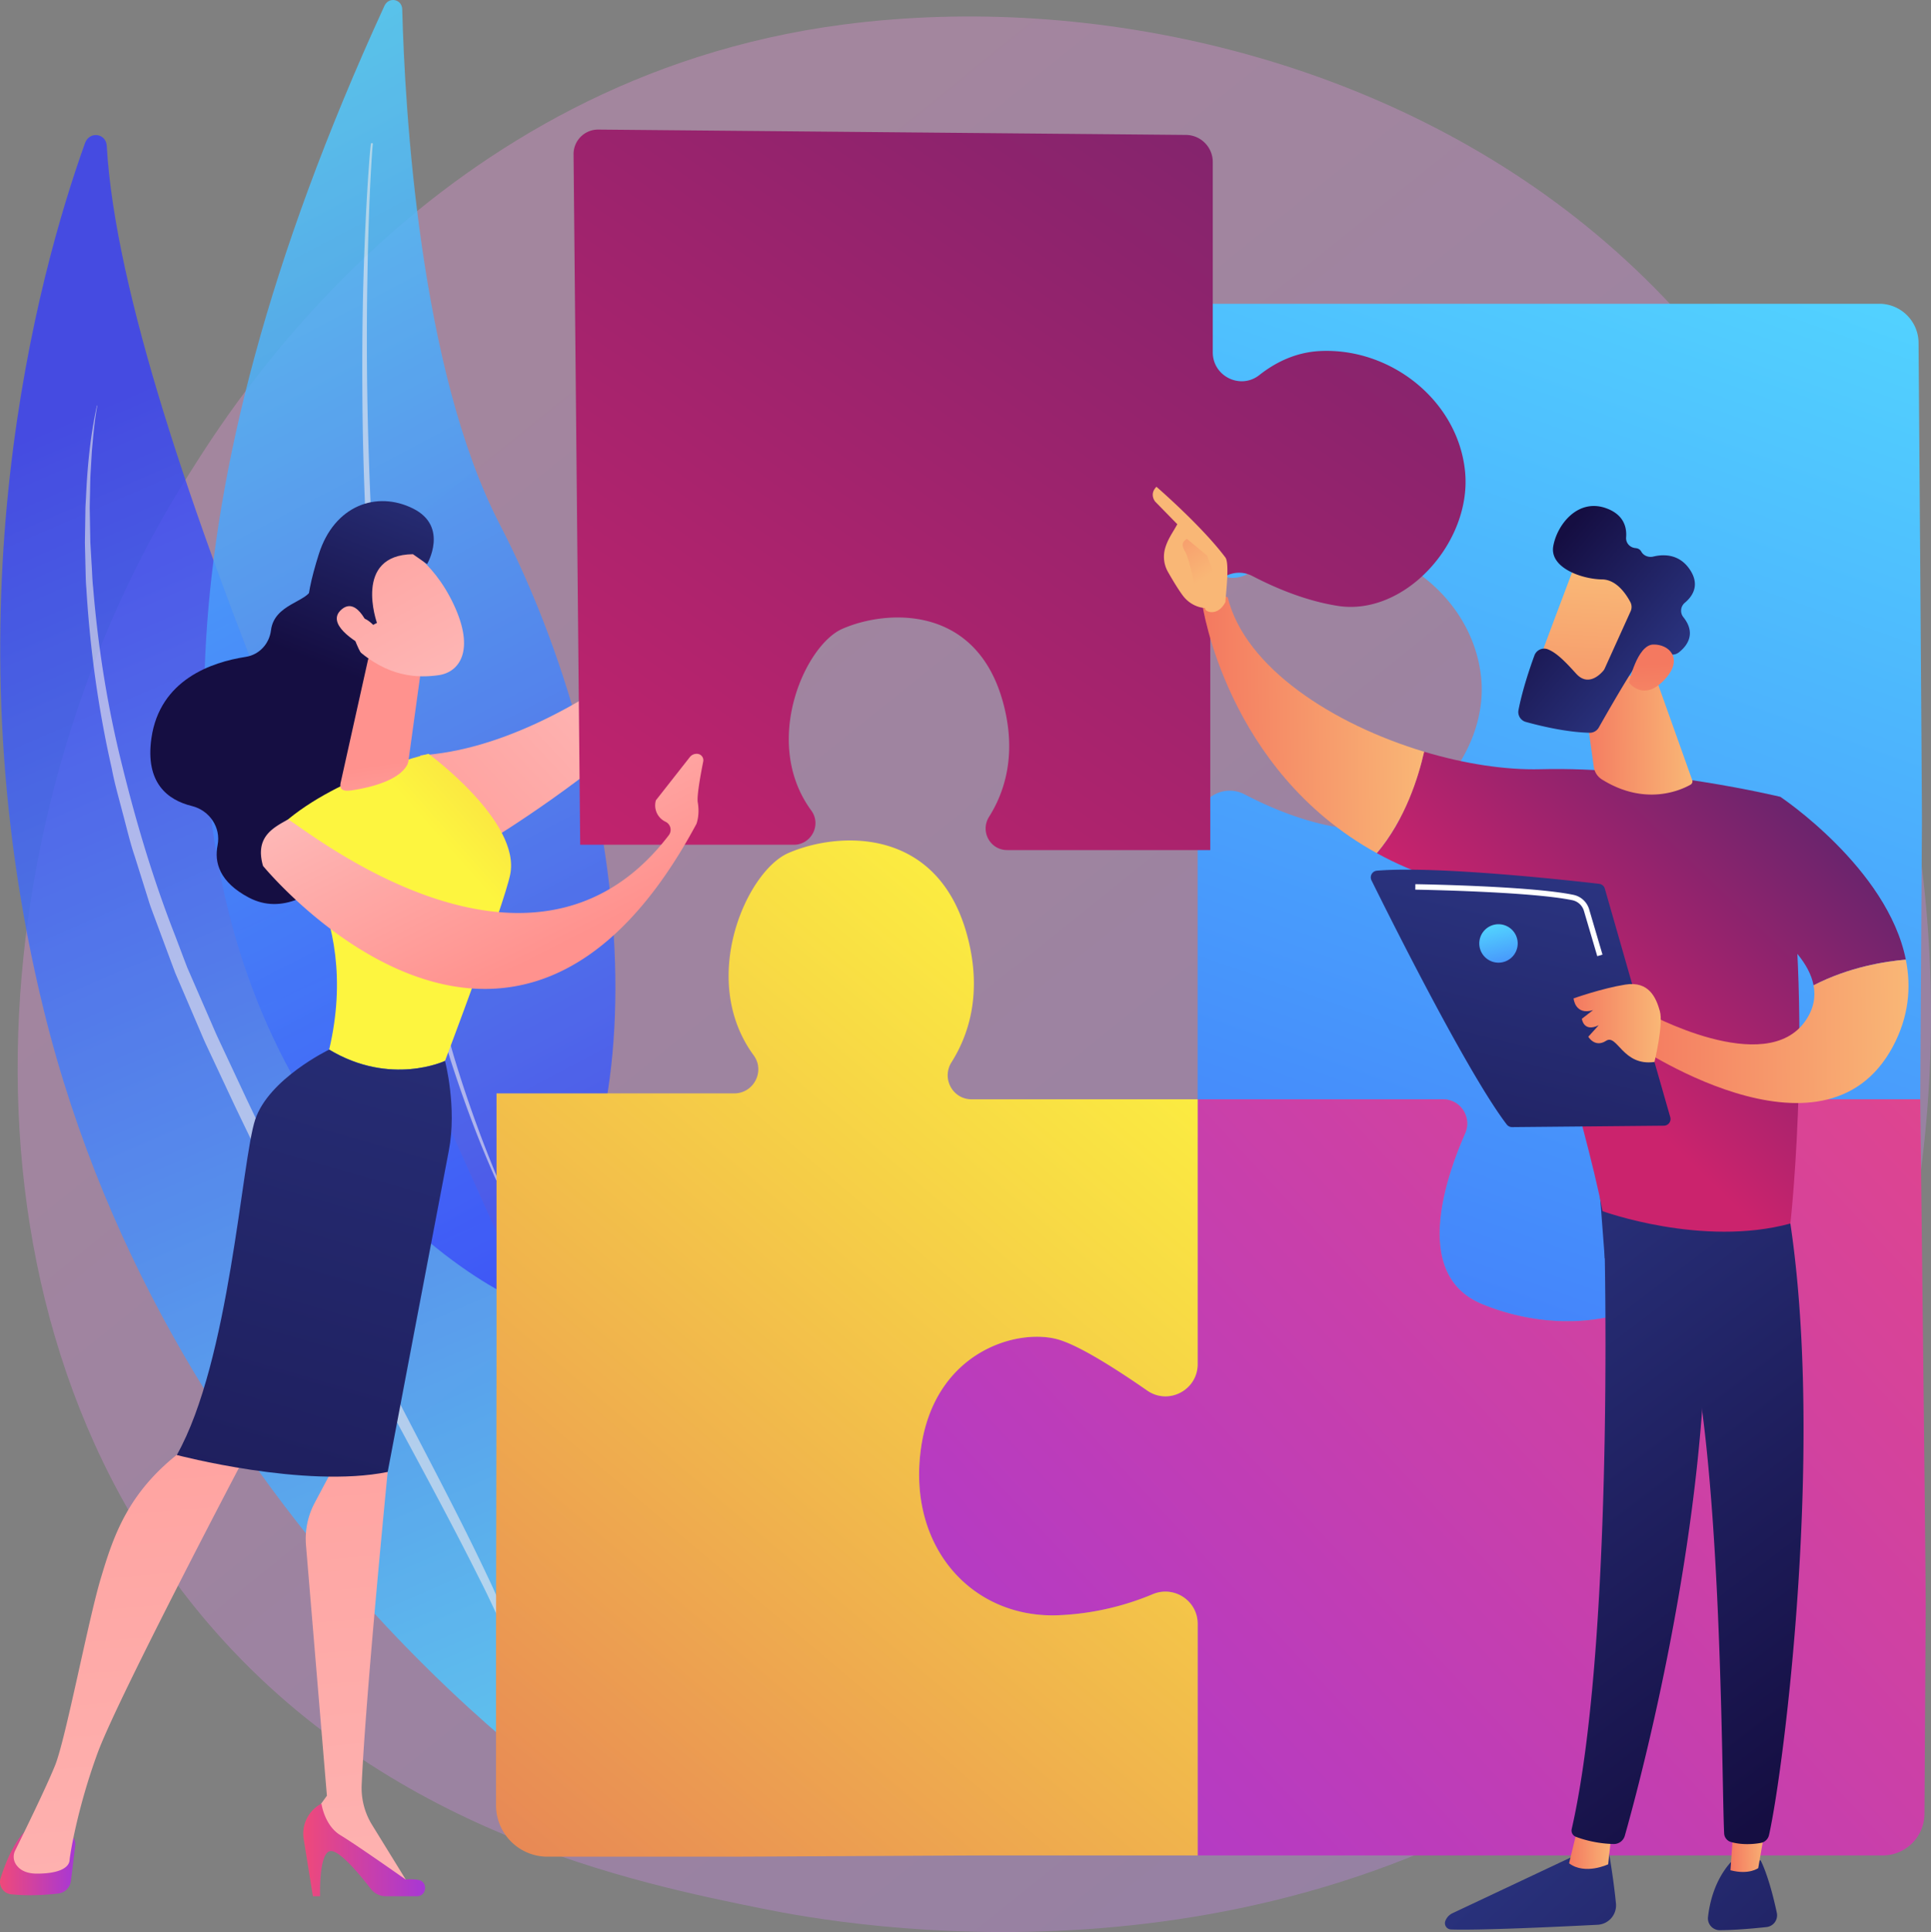
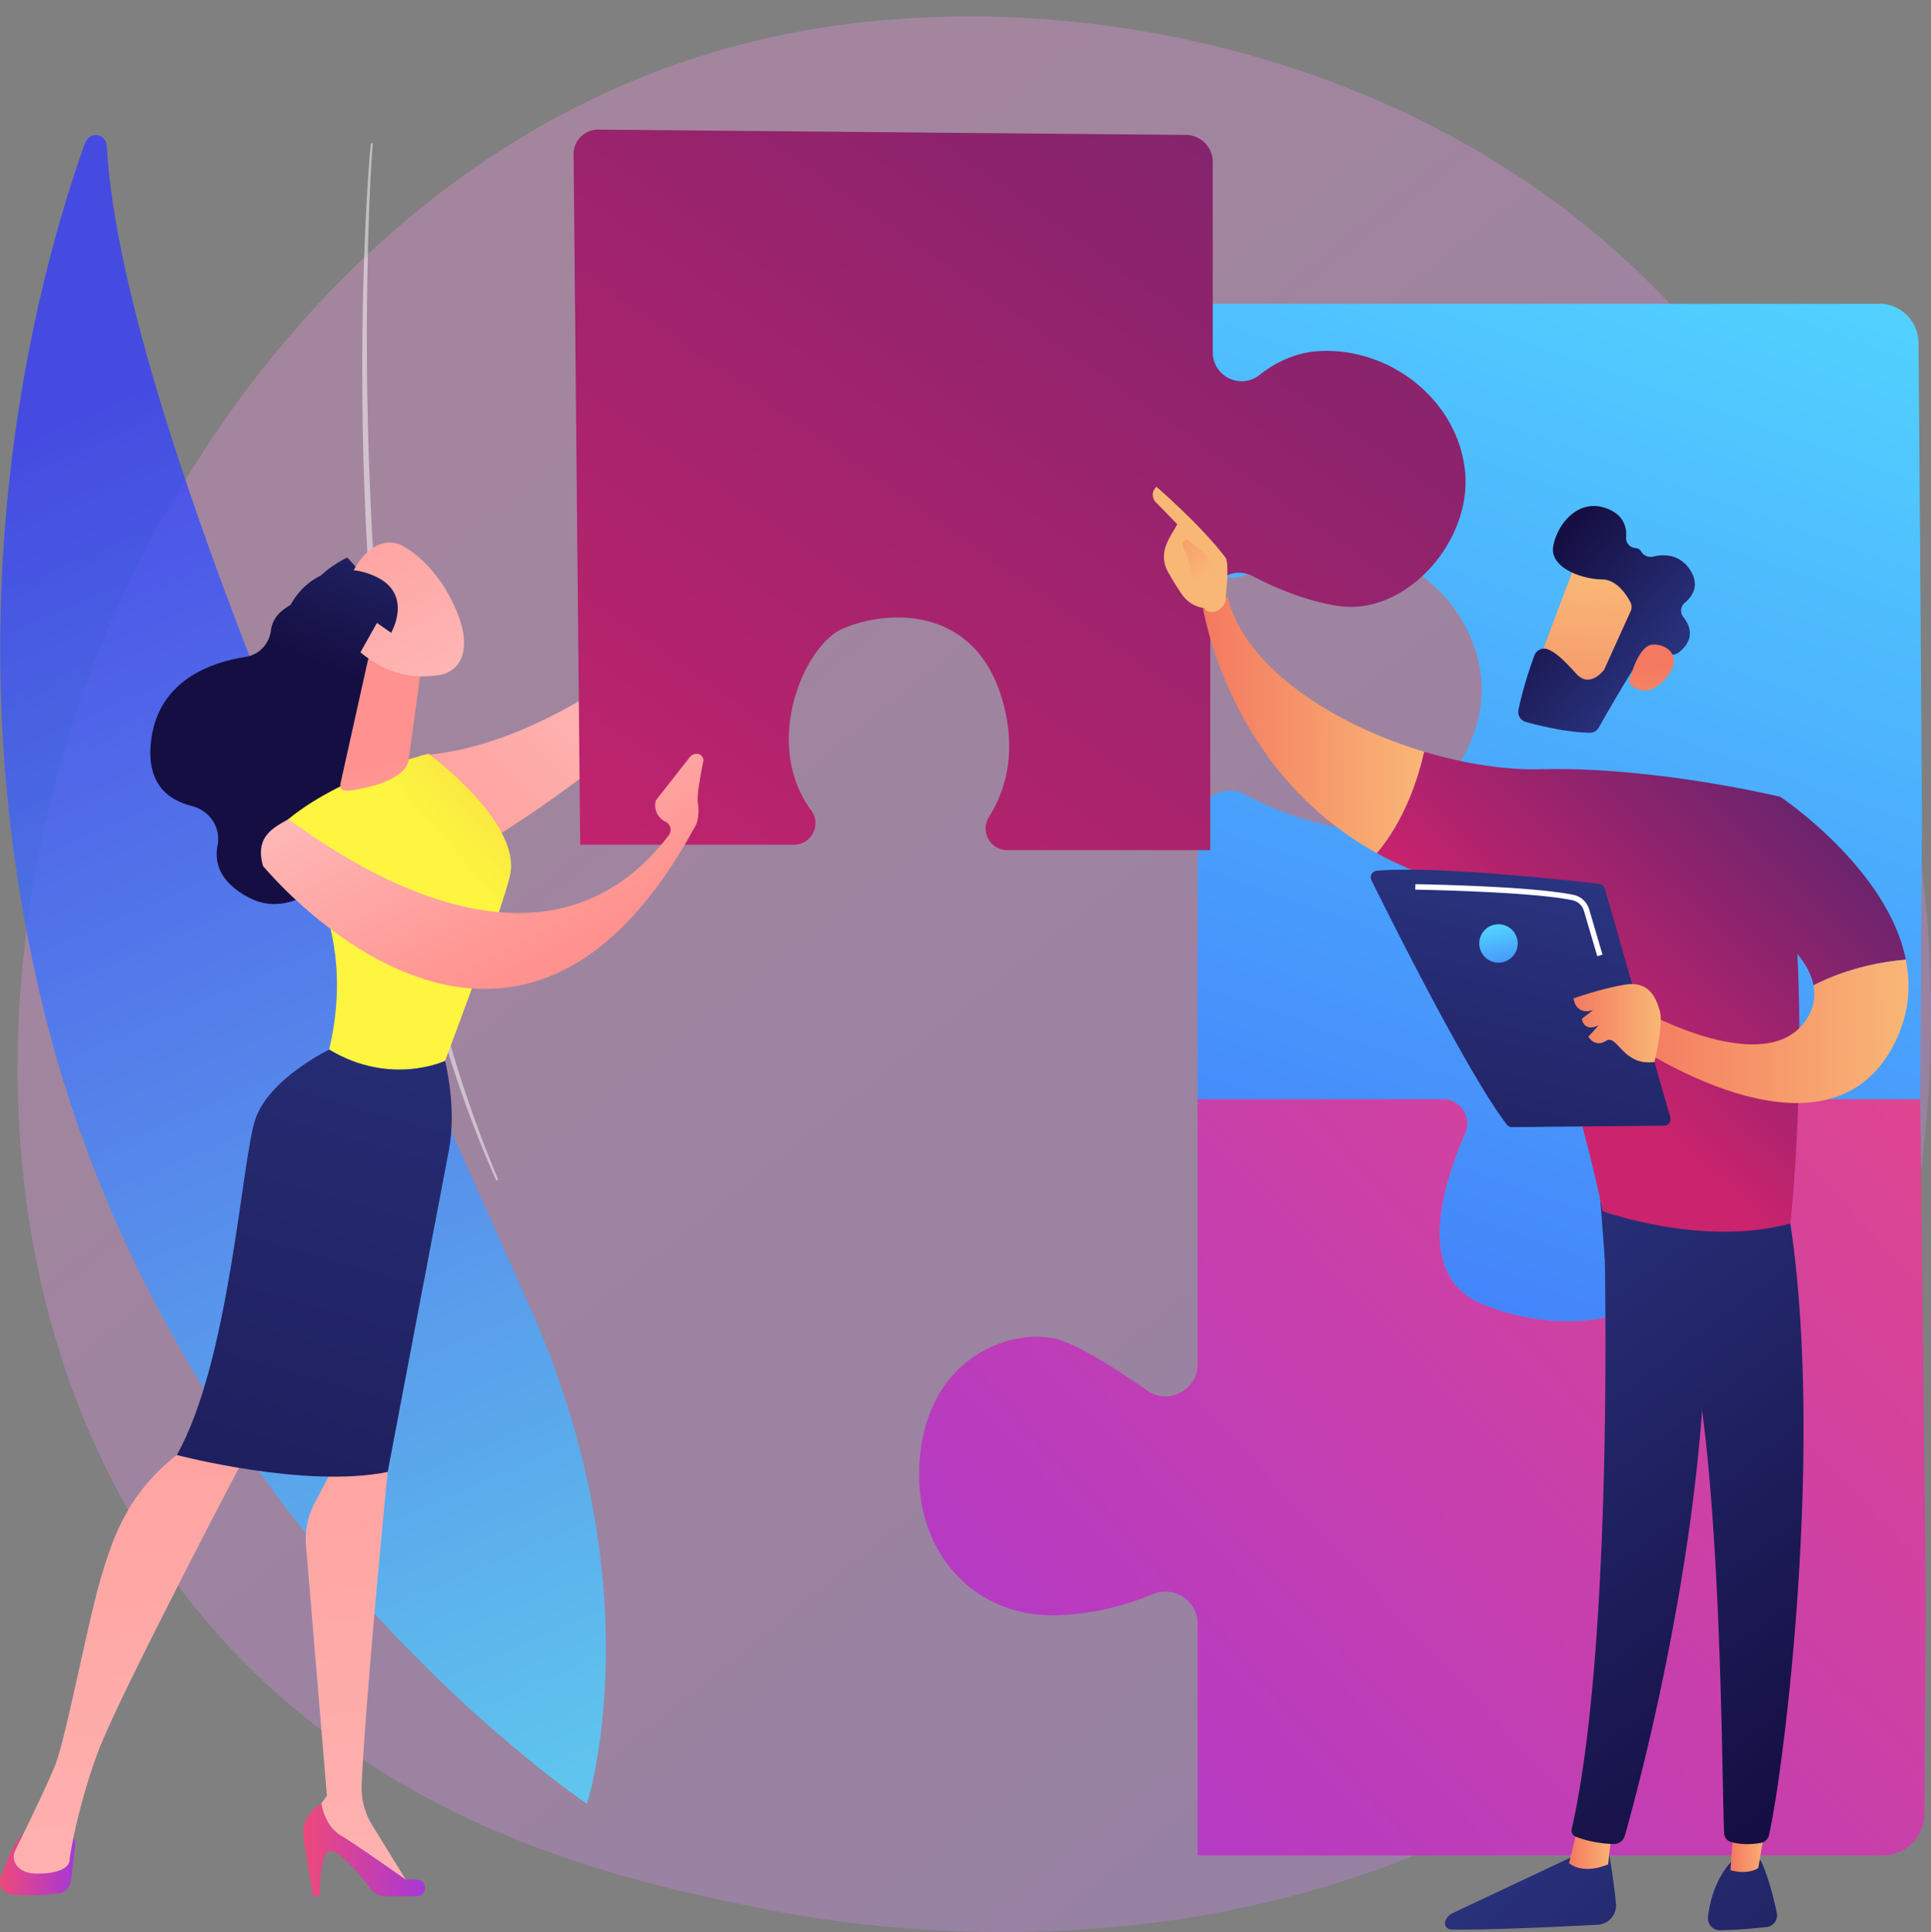
<svg xmlns="http://www.w3.org/2000/svg" xmlns:xlink="http://www.w3.org/1999/xlink" id="Illustration" viewBox="0 0 3569.66 3571.15">
  <rect x="0" y="0" width="3569.66" height="3571.15" fill="#808080" stroke="none" />
  <defs>
    <style>.cls-1{opacity:0.3;fill:url(#linear-gradient);}.cls-2{opacity:0.82;}.cls-3{fill:url(#linear-gradient-2);}.cls-4,.cls-40{fill:#fff;}.cls-4{opacity:0.6;}.cls-5{opacity:0.83;}.cls-6{fill:url(#linear-gradient-3);}.cls-7{fill:url(#linear-gradient-4);}.cls-8{fill:url(#linear-gradient-5);}.cls-9{fill:url(#linear-gradient-6);}.cls-10{fill:url(#linear-gradient-7);}.cls-11{fill:url(#linear-gradient-8);}.cls-12{fill:url(#linear-gradient-9);}.cls-13{fill:url(#linear-gradient-10);}.cls-14{fill:url(#linear-gradient-11);}.cls-15{fill:url(#linear-gradient-12);}.cls-16{fill:url(#linear-gradient-13);}.cls-17{fill:url(#linear-gradient-14);}.cls-18{fill:url(#linear-gradient-15);}.cls-19{fill:url(#linear-gradient-16);}.cls-20{fill:url(#linear-gradient-17);}.cls-21{fill:url(#linear-gradient-18);}.cls-22{fill:url(#linear-gradient-19);}.cls-23{fill:url(#linear-gradient-20);}.cls-24{fill:url(#linear-gradient-21);}.cls-25{fill:url(#linear-gradient-22);}.cls-26{fill:url(#linear-gradient-23);}.cls-27{fill:url(#linear-gradient-24);}.cls-28{fill:url(#linear-gradient-25);}.cls-29{fill:url(#linear-gradient-26);}.cls-30{fill:url(#linear-gradient-27);}.cls-31{fill:url(#linear-gradient-28);}.cls-32{fill:url(#linear-gradient-29);}.cls-33{fill:url(#linear-gradient-30);}.cls-34{fill:url(#linear-gradient-31);}.cls-35{fill:url(#linear-gradient-32);}.cls-36{fill:url(#linear-gradient-33);}.cls-37{fill:url(#linear-gradient-34);}.cls-38{fill:url(#linear-gradient-35);}.cls-39{fill:url(#linear-gradient-36);}.cls-41{fill:url(#linear-gradient-37);}.cls-42{fill:url(#linear-gradient-38);}.cls-43{fill:url(#linear-gradient-39);}</style>
    <linearGradient id="linear-gradient" x1="4094.91" y1="4683.84" x2="939.84" y2="765.43" gradientUnits="userSpaceOnUse">
      <stop offset="0" stop-color="#b37cff" />
      <stop offset="1" stop-color="#f895e7" />
    </linearGradient>
    <linearGradient id="linear-gradient-2" x1="4517.96" y1="3357.83" x2="6301.86" y2="1246.7" gradientTransform="matrix(-0.96, -0.29, -0.29, 0.96, 6491.18, 1518.89)" gradientUnits="userSpaceOnUse">
      <stop offset="0" stop-color="#53d8ff" />
      <stop offset="1" stop-color="#3840f7" />
    </linearGradient>
    <linearGradient id="linear-gradient-3" x1="6547.06" y1="837.01" x2="4886.23" y2="2699.63" gradientTransform="matrix(-0.97, -0.24, -0.24, 0.97, 6816.31, 957.15)" xlink:href="#linear-gradient-2" />
    <linearGradient id="linear-gradient-4" x1="3310.12" y1="362.85" x2="1986.07" y2="4077.06" gradientTransform="matrix(1, 0, 0, 1, 0, 0)" xlink:href="#linear-gradient-2" />
    <linearGradient id="linear-gradient-5" x1="1768.5" y1="3881.09" x2="4229.21" y2="1583.53" gradientUnits="userSpaceOnUse">
      <stop offset="0" stop-color="#a737d5" />
      <stop offset="1" stop-color="#ef497a" />
    </linearGradient>
    <linearGradient id="linear-gradient-6" x1="2366.61" y1="1925.4" x2="96.59" y2="4608.15" gradientUnits="userSpaceOnUse">
      <stop offset="0" stop-color="#fdf53f" />
      <stop offset="1" stop-color="#d93c65" />
    </linearGradient>
    <linearGradient id="linear-gradient-7" x1="-438.39" y1="446.89" x2="-135.17" y2="1136.79" gradientTransform="matrix(-0.92, -0.39, -0.39, 0.92, 1017.7, 669.78)" gradientUnits="userSpaceOnUse">
      <stop offset="0" stop-color="#febbba" />
      <stop offset="1" stop-color="#ff928e" />
    </linearGradient>
    <linearGradient id="linear-gradient-8" x1="1074.86" y1="1934.64" x2="3160.98" y2="-1041.75" gradientUnits="userSpaceOnUse">
      <stop offset="0" stop-color="#cb236d" />
      <stop offset="1" stop-color="#4c246d" />
    </linearGradient>
    <linearGradient id="linear-gradient-9" x1="-188.39" y1="872.32" x2="-24.25" y2="1284.05" gradientTransform="matrix(-1, 0, 0, 1, 620.97, 0)" gradientUnits="userSpaceOnUse">
      <stop offset="0" stop-color="#2b3582" />
      <stop offset="1" stop-color="#150e42" />
    </linearGradient>
    <linearGradient id="linear-gradient-10" x1="411.62" y1="3508.24" x2="550.8" y2="3508.24" gradientTransform="matrix(-1, 0, 0, 1, 620.97, 0)" xlink:href="#linear-gradient-5" />
    <linearGradient id="linear-gradient-11" x1="-176.49" y1="4057.09" x2="23.8" y2="1716.21" gradientTransform="matrix(-1, 0, 0, 1, 620.97, 0)" xlink:href="#linear-gradient-7" />
    <linearGradient id="linear-gradient-12" x1="-235" y1="3482.83" x2="-9.8" y2="3482.83" gradientTransform="matrix(-1, 0, 0, 1, 620.97, 0)" xlink:href="#linear-gradient-5" />
    <linearGradient id="linear-gradient-13" x1="226.41" y1="4091.92" x2="426.75" y2="1750.42" gradientTransform="matrix(-1, 0, 0, 1, 620.97, 0)" xlink:href="#linear-gradient-7" />
    <linearGradient id="linear-gradient-14" x1="916.23" y1="1652.49" x2="2026.31" y2="673.6" xlink:href="#linear-gradient-6" />
    <linearGradient id="linear-gradient-15" x1="-329.32" y1="1465.6" x2="361.84" y2="3865.48" xlink:href="#linear-gradient-9" />
    <linearGradient id="linear-gradient-16" x1="-198.45" y1="1749.68" x2="-160.83" y2="1474.43" gradientTransform="matrix(-1, 0, 0, 1, 620.97, 0)" xlink:href="#linear-gradient-7" />
    <linearGradient id="linear-gradient-17" x1="6532.55" y1="4743.23" x2="7009.23" y2="4743.23" gradientTransform="matrix(0.45, 0.89, 0.89, -0.45, -6266.75, -2292.52)" xlink:href="#linear-gradient-7" />
    <linearGradient id="linear-gradient-18" x1="-293.42" y1="1394.8" x2="34.85" y2="810.59" gradientTransform="matrix(-1, 0, 0, 1, 620.97, 0)" xlink:href="#linear-gradient-7" />
    <linearGradient id="linear-gradient-19" x1="-222.82" y1="886.05" x2="-58.69" y2="1297.78" xlink:href="#linear-gradient-9" />
    <linearGradient id="linear-gradient-20" x1="-223.54" y1="1434.07" x2="104.73" y2="849.86" gradientTransform="matrix(-1, 0, 0, 1, 620.97, 0)" xlink:href="#linear-gradient-7" />
    <linearGradient id="linear-gradient-21" x1="9817.49" y1="3377.56" x2="8920" y2="4353.78" gradientTransform="matrix(-1, 0.01, 0.01, 1, 12543.61, -63.47)" xlink:href="#linear-gradient-9" />
    <linearGradient id="linear-gradient-22" x1="9526.18" y1="3450.06" x2="9605.9" y2="3450.06" gradientTransform="matrix(-1, 0.01, 0.01, 1, 12543.61, -63.47)" gradientUnits="userSpaceOnUse">
      <stop offset="0" stop-color="#f9b776" />
      <stop offset="1" stop-color="#f47960" />
    </linearGradient>
    <linearGradient id="linear-gradient-23" x1="9888.21" y1="2273.48" x2="9124.48" y2="3308.63" gradientTransform="matrix(-1, 0.01, 0.01, 1, 12543.61, -63.47)" xlink:href="#linear-gradient-9" />
    <linearGradient id="linear-gradient-24" x1="9616.15" y1="3192.43" x2="8718.62" y2="4168.69" gradientTransform="matrix(-1, 0.01, 0.01, 1, 12543.61, -63.47)" xlink:href="#linear-gradient-9" />
    <linearGradient id="linear-gradient-25" x1="9238.86" y1="3445.96" x2="9307.69" y2="3445.96" xlink:href="#linear-gradient-22" />
    <linearGradient id="linear-gradient-26" x1="9752.09" y1="2173.06" x2="8988.37" y2="3208.19" gradientTransform="matrix(-1, 0.01, 0.01, 1, 12543.61, -63.47)" xlink:href="#linear-gradient-9" />
    <linearGradient id="linear-gradient-27" x1="2952.66" y1="1980.78" x2="3513.09" y2="1400.15" xlink:href="#linear-gradient-8" />
    <linearGradient id="linear-gradient-28" x1="9854.32" y1="1370.21" x2="10261.62" y2="1370.21" xlink:href="#linear-gradient-22" />
    <linearGradient id="linear-gradient-29" x1="275.84" y1="1301.01" x2="549.14" y2="1922.83" gradientTransform="translate(2096.89 36.7) rotate(-0.54)" xlink:href="#linear-gradient-22" />
    <linearGradient id="linear-gradient-30" x1="10259.67" y1="1094.85" x2="10373.71" y2="919.52" xlink:href="#linear-gradient-22" />
    <linearGradient id="linear-gradient-31" x1="3077.37" y1="2101.15" x2="3637.8" y2="1520.52" xlink:href="#linear-gradient-8" />
    <linearGradient id="linear-gradient-32" x1="8963.07" y1="1947.08" x2="9478.49" y2="1947.08" xlink:href="#linear-gradient-22" />
    <linearGradient id="linear-gradient-33" x1="9358.86" y1="1396.07" x2="9562.65" y2="1396.07" xlink:href="#linear-gradient-22" />
    <linearGradient id="linear-gradient-34" x1="9329.91" y1="1641.25" x2="9614.33" y2="2826.3" gradientTransform="matrix(-1, 0, 0, 1, 12275.32, 0)" xlink:href="#linear-gradient-9" />
    <linearGradient id="linear-gradient-35" x1="9135.03" y1="1954.76" x2="9296.17" y2="1954.76" gradientTransform="matrix(-1, 0, 0, 1, 12275.32, 0)" xlink:href="#linear-gradient-22" />
    <linearGradient id="linear-gradient-36" x1="2830.79" y1="1767.65" x2="2873.29" y2="1944.75" gradientTransform="matrix(1, 0, 0, 1, 0, 0)" xlink:href="#linear-gradient-2" />
    <linearGradient id="linear-gradient-37" x1="2056.55" y1="2255.3" x2="1789.54" y2="2608.55" gradientTransform="matrix(-0.76, -0.64, -0.64, 0.76, 6051.21, 732.39)" xlink:href="#linear-gradient-22" />
    <linearGradient id="linear-gradient-38" x1="1852.63" y1="2340.14" x2="2171.59" y2="2340.14" gradientTransform="matrix(-0.76, -0.64, -0.64, 0.76, 6051.21, 732.39)" xlink:href="#linear-gradient-9" />
    <linearGradient id="linear-gradient-39" x1="1665.47" y1="2535.05" x2="1879.65" y2="2315.31" gradientTransform="matrix(-0.76, -0.64, -0.64, 0.76, 6051.21, 732.39)" xlink:href="#linear-gradient-22" />
  </defs>
  <path class="cls-1" d="M3229.84,3136.55c-72.63,76.18-141.35,125.31-195.65,164.13C2396,3757,1640.75,3624,1480.25,3591.47c-237-48-695.15-140.67-1026.38-528.77C-47.25,2475.53,30.79,1550.47,419.49,939.82c71.09-111.69,446.66-731.64,1210-831.06,462-60.17,1000.47,61.18,1390.44,386.71C3838.51,1178.79,3780.23,2559.21,3229.84,3136.55Z" transform="translate(-70.17 -63.44)" />
  <g class="cls-2">
    <path class="cls-3" d="M1155.19,3397.41s127.11-390.68-102.47-911.58c-213-483.3-754.91-1618.57-785.19-2152.71-1.34-23.67-32.21-27.62-40.27-5.1-86.45,241.51-258.46,862.5-75.9,1603.64C386.77,2887.39,1155.19,3397.41,1155.19,3397.41Z" transform="translate(-70.17 -63.44)" />
-     <path class="cls-4" d="M249.3,813.27c-12.09,55.42-17.61,112-20.13,168.41-.35,7.06-.83,14.12-1.08,21.18l-.33,21.17-.65,42.36,1,42.29c.47,14.08.38,28.24,1.68,42.24,6.76,112.42,22.23,224.08,47,333.07,5.12,27.58,13,54.29,19.93,81.32,7.32,26.89,13.48,54.22,22.39,80.53l25,79.6c3.88,13.39,9.11,26.2,13.85,39.23l14.5,39,14.5,39,7.3,19.46,8.16,19,32.65,76.18c5.53,12.63,10.68,25.53,16.53,38l17.51,37.32,35,74.63c47.54,99,95.75,197.68,146.3,294.93,24.91,48.84,50.58,97.2,76,145.72l77.73,144.58c51.91,96.28,103.94,192.43,152.82,290.27,12.55,24.3,23.9,49.2,35.67,73.9,6,12.29,11.24,25,16.73,37.51s11.07,25.07,16.16,37.81c9.65,25.69,20.23,51,28.13,77.45,9.29,25.93,15.37,52.92,22.28,79.71l0,.18a3,3,0,0,0,3.88,2.19,3.51,3.51,0,0,0,2.28-4c-10.63-55-26.89-108.48-46.28-160.39-4.82-13-10.25-25.67-15.35-38.53s-10.19-25.74-15.94-38.24c-11.23-25.15-22.07-50.57-34.07-75.28-47-99.5-98.29-196.29-148.69-293.5l-75.67-145.72c-25.07-48.64-50.42-97.12-75-146.05Q596.77,2243.43,526.05,2095l-34.88-74.48-17.45-37.24c-5.83-12.41-11-25.06-16.56-37.58l-32.77-75.3-8.19-18.83-7.34-19.23-14.57-38.52c-40.13-102.17-71.88-208.06-98.31-315.45-26.87-107.34-44.56-217.56-53.64-328.88-1.59-13.88-1.75-27.89-2.75-41.83l-2.43-41.9-.75-42-.37-21c0-7,.26-14,.37-21.05.4-14,.38-28.08,1.11-42.12L240,897.4c2.52-28,4.81-56.19,10-84a.39.39,0,0,0-.28-.49A.43.43,0,0,0,249.3,813.27Z" transform="translate(-70.17 -63.44)" />
  </g>
  <g class="cls-5">
-     <path class="cls-6" d="M780.82,74.21c8-17.38,32.41-12.64,32.91,6.4,4.83,184.08,31.84,665.87,180.48,952.48,242,466.67,315.13,1150.74,24.11,1429.27C1018.32,2462.36-88.62,1967.49,780.82,74.21Z" transform="translate(-70.17 -63.44)" />
    <path class="cls-4" d="M755.8,329.54C755,335,754.64,340,754.12,345.1l-1.25,15.28-2.19,30.55c-1.35,20.37-2.5,40.75-3.59,61.13q-3.11,61.12-4.91,122.28c-2.37,81.54-2.75,163.06-1.91,244.53s3.52,162.85,7.86,244.08l1.57,30.47,2,30.43c1.39,20.28,2.42,40.6,4.13,60.84l4.74,60.77,5.6,60.67c15.75,161.64,39.5,322.29,74,480.12,1.07,4.93,2.07,9.88,3.21,14.8l3.54,14.71,7.06,29.41,7.07,29.42c2.47,9.77,5.19,19.46,7.78,29.2l7.84,29.17c2.7,9.7,5.05,19.51,8.08,29.09l17.38,57.75c24.55,76.48,52.31,151.74,85,224.51a1.77,1.77,0,0,0,2.47.86,2.06,2.06,0,0,0,.91-2.6v0a2321.87,2321.87,0,0,1-81-225.49l-16.78-57.76c-2.93-9.58-5.18-19.4-7.77-29.09L877.33,1901c-2.48-9.73-5.1-19.41-7.47-29.18l-6.77-29.4-6.77-29.41-3.38-14.7c-1.1-4.91-2-9.86-3.07-14.79l-12.2-59.17c-3.95-19.76-7.38-39.64-11.1-59.46-1.79-9.92-3.71-19.81-5.41-29.76l-4.85-29.89-4.86-29.89c-1.65-10-3.24-19.93-4.6-29.94-12.11-79.9-21.21-160.37-29.55-240.93C761.22,1143.28,753,981,749.6,818.38q-2.34-121.95-.21-244.1,1-61.06,3.16-122.14c.8-20.36,1.65-40.71,2.71-61.06L757,360.56l1-15.24c.42-5,.76-10.28,1.35-14.91l.06-.43a1.86,1.86,0,0,0-1.58-2.14A1.94,1.94,0,0,0,755.8,329.54Z" transform="translate(-70.17 -63.44)" />
  </g>
  <path class="cls-7" d="M3145.1,2163.67c31.37,50.24,64.24,122,56.27,193.78-14.56,131-215.53,189.26-391.66,116.46-125.56-51.88-72.11-222.14-31.07-315.65,13-29.63-8.49-62.88-40.85-62.88H2284.16v-511c0-44.62,47.22-73.31,86.77-52.66,47.39,24.73,109.7,51,175.29,61.34,138.3,21.84,276.62-131,262.06-276.62S2655.41,1061.7,2509.82,1069c-50.36,2.52-92.26,23.57-125.53,50-38.31,30.47-95,1.47-95-47.49V624.93H3544.17A72.65,72.65,0,0,1,3616.84,697c1.65,217.46,6.43,854,6.22,887.45l-3.15,510.9H3182.64C3147.57,2095.38,3126.53,2133.93,3145.1,2163.67Z" transform="translate(-70.17 -63.44)" />
  <path class="cls-8" d="M2681.39,3493H2284.16v-428.1c0-42.85-43.73-71.38-83.2-54.73A504,504,0,0,1,2028.23,3049c-159,7.27-280-123.76-255.93-305.74s178.92-225.67,254.39-203.83c39.41,11.4,107.84,55.12,164.25,94.31,39.38,27.35,93.22-.87,93.22-48.82V2095.39h453.63c32.36,0,53.86,33.25,40.85,62.88-41,93.51-94.49,263.77,31.07,315.65,176.13,72.8,377.1,14.57,391.66-116.46,8-71.77-24.9-143.54-56.27-193.78-18.57-29.74,2.47-68.29,37.54-68.29h437.27s10.43,886.67,10.11,940l-2.28,380.92A77.24,77.24,0,0,1,3550.5,3493H2681.39Z" transform="translate(-70.17 -63.44)" />
-   <path class="cls-9" d="M1415.18,3495.3h-333a95.06,95.06,0,0,1-95.06-95.06v-315c0-46.44.92-477.69.92-524.92V2084.47h439.37c36.21,0,57.46-41.18,36-70.38-102.83-140.26-13.1-339.89,63.68-373.67,91-40,276.62-51,331.22,152.87,28.43,106.16,2.34,183.69-29.19,233.61-18.78,29.74,2,68.49,37.18,68.49h417.86v489.53c0,47.95-53.84,76.17-93.22,48.82-56.41-39.19-124.84-82.91-164.25-94.31-75.47-21.84-230.26,21.84-254.39,203.83s96.93,313,255.93,305.74A504,504,0,0,0,2201,3010.21c39.47-16.65,83.2,11.88,83.2,54.73V3493H1894.74C1844.79,3493,1467.35,3495.3,1415.18,3495.3Z" transform="translate(-70.17 -63.44)" />
  <path class="cls-10" d="M1459.48,1108.3s-313,333.07-612.36,351.31c0,0,25,169,64.42,195.39,0,0,407.36-225,552-490Z" transform="translate(-70.17 -63.44)" />
  <path class="cls-11" d="M1898.58,1573.16c28.34-44.86,51.78-114.53,26.23-209.93-49.06-183.17-215.87-173.36-297.65-137.38-69,30.36-149.63,209.75-57.22,335.8,19.24,26.24.16,63.24-32.39,63.24H1142.72L1130.45,348.73a45.35,45.35,0,0,1,45.76-45.79l1086.36,9.91a50,50,0,0,1,49.53,50v351.8c0,44.44,51.28,69.58,86.16,42,29.78-23.49,67.17-42.1,112-44.34,130.84-6.54,255.13,91.58,268.21,222.41S2667.28,1203,2543,1183.33c-58.93-9.3-114.93-32.89-157.52-55.13-35.54-18.55-78,7.23-78,47.33v459.18H1932C1900.38,1634.71,1881.7,1599.88,1898.58,1573.16Z" transform="translate(-70.17 -63.44)" />
  <path class="cls-12" d="M712,1093.8s-55.33,26.91-65.51,57.83c-8.16,24.81-69.34,28-75.39,76.8-3.12,25.19-21.76,45.36-46.85,49.21-62.49,9.58-158.79,42-174.2,150.52-11.76,82.81,30.46,114.22,74.76,125.09,32.54,8,54.17,39.63,47.59,72.48-6.32,31.51,3.1,67.94,57.69,96.75,122.33,64.55,244.51-152.93,244.51-152.93l25-379.73Z" transform="translate(-70.17 -63.44)" />
  <path class="cls-13" d="M209.18,3474.86l-7.91,65.08a26.89,26.89,0,0,1-23.58,23.52c-20.86,2.39-54.34,4.83-87.1,1.37A23,23,0,0,1,71.26,3535c8-25.13,22.59-62.84,43.65-85h72.2A22.23,22.23,0,0,1,209.18,3474.86Z" transform="translate(-70.17 -63.44)" />
  <path class="cls-14" d="M774.63,2712.5l12.18,71.68S746,3197.5,738.75,3362.83a129.56,129.56,0,0,0,19.17,73.63l71,115.23L648.55,3445.28l-3.59-22,29.52-40.59-38.67-463A142,142,0,0,1,652,2841.08l37.3-70.07Z" transform="translate(-70.17 -63.44)" />
  <path class="cls-15" d="M840.75,3568.38H783.2a34.67,34.67,0,0,1-27.5-13.48c-17.94-23.31-55.11-68.8-72.88-70-23.92-1.6-20.86,83.46-20.86,83.46H648.55l-17-105.7a62.55,62.55,0,0,1,32.83-65.39h0s5.47,40.44,35.12,58.33,120.68,82,120.68,82a82.06,82.06,0,0,1,23.39.63C861.74,3541.49,859.2,3568.38,840.75,3568.38Z" transform="translate(-70.17 -63.44)" />
  <path class="cls-16" d="M527.64,2746.54s-239,453.46-277,557-51.32,189.9-51.83,198.08c-.79,12.78-16.69,25-60.5,25-22.61,0-33.69-9.07-39.11-17.84a25.53,25.53,0,0,1-1-24.74c13.83-28,57.71-117.42,74-158,19.41-48.43,61.15-267.91,84-344.21S305,2822.79,404.63,2746.54C404.63,2746.54,473.06,2679.52,527.64,2746.54Z" transform="translate(-70.17 -63.44)" />
  <path class="cls-17" d="M678.65,2003.53c61.66-261.29-94.55-409.08-94.55-409.08,98.57-94.61,278.16-137.67,278.16-137.67s171.36,125.29,151,223.35c-11.92,57.48-120.46,344.27-120.46,344.27S792.47,2071.9,678.65,2003.53Z" transform="translate(-70.17 -63.44)" />
  <path class="cls-18" d="M541.93,2132.89c25.09-75.6,136.72-129.36,136.72-129.36,113.82,68.37,214.19,20.87,214.19,20.87s22.51,86,7,166-113,593.79-113,593.79C633.24,2815.3,397,2752.87,397,2752.87,494.86,2579.2,516.83,2208.5,541.93,2132.89Z" transform="translate(-70.17 -63.44)" />
  <path class="cls-19" d="M750.23,1284.11,700.09,1509.3c-4.8,19.84,13.28,16.59,33.34,12.81,32.84-6.19,75.17-18.94,89.32-44.5a24.11,24.11,0,0,0,2.56-8.48L846.85,1313a28.05,28.05,0,0,0-16.42-29.48l-41.56-18.43A28.06,28.06,0,0,0,750.23,1284.11Z" transform="translate(-70.17 -63.44)" />
  <path class="cls-20" d="M556.38,1664s458.59,560,801.21-77.63c0,0,6.58-16.29,2.47-39.82-2.08-11.89,5.78-54,10.09-75.56a11.87,11.87,0,0,0-10.55-14.14h0a16.22,16.22,0,0,0-14.32,6.13l-62.59,79.69a33.44,33.44,0,0,0,17.72,39.67h0a16.48,16.48,0,0,1,6.11,24.89C1046,1948.79,610.15,1574,602.17,1578.4,573.87,1594,541.18,1611.28,556.38,1664Z" transform="translate(-70.17 -63.44)" />
  <path class="cls-21" d="M809.05,1069.69s59.37,25.08,99.75,110.88S919,1306,881.15,1311.42s-94.5,4.61-154.41-50.81S731.86,1040,809.05,1069.69Z" transform="translate(-70.17 -63.44)" />
-   <path class="cls-22" d="M767,1214.8s-44.8-125.53,66.5-127l26.18,18.3s40.84-69.6-26.18-102.82-145.47-5.78-174,84.52-33.39,150.74,14.06,193.94,67-5.78,67-5.78-25.84-40.41-15.33-62,34.79,4.47,34.79,4.47Z" transform="translate(-70.17 -63.44)" />
-   <path class="cls-23" d="M754.53,1228.78s-22.65-64.66-52.87-38.91,24.56,59.73,46,70.74Z" transform="translate(-70.17 -63.44)" />
+   <path class="cls-22" d="M767,1214.8l26.18,18.3s40.84-69.6-26.18-102.82-145.47-5.78-174,84.52-33.39,150.74,14.06,193.94,67-5.78,67-5.78-25.84-40.41-15.33-62,34.79,4.47,34.79,4.47Z" transform="translate(-70.17 -63.44)" />
  <path class="cls-24" d="M3042.6,3477.37s9.79,52.53,14.85,104.58a35.9,35.9,0,0,1-34,39.21c-69.34,3.55-217.67,10.58-270.93,8.71a11.67,11.67,0,0,1-10.43-15.89,26.18,26.18,0,0,1,13.23-14.22l244-115Z" transform="translate(-70.17 -63.44)" />
  <path class="cls-25" d="M3049.92,3446.38l-6.87,63s-42.75,20.4-72.28-1.83l17.11-70.31Z" transform="translate(-70.17 -63.44)" />
  <path class="cls-26" d="M3033,2263.11c3.39,16.41,25.14,820.07-57.34,1181.1a12.22,12.22,0,0,0,7.31,14.15c13.23,5.26,39.14,12.81,70.11,13.56a21.06,21.06,0,0,0,20.74-15.31c23.77-83.81,137.46-503.67,149-903.81,12.9-447.13-.14-15.22-.14-15.22L3210,2261.39Z" transform="translate(-70.17 -63.44)" />
  <path class="cls-27" d="M3324.8,3502.13s15,26.43,30,96.88a21.9,21.9,0,0,1-19,26.4c-22.88,2.47-58.12,5.71-86.37,5.78a21.82,21.82,0,0,1-21.84-24.14c2.88-25.8,12.23-68.17,42-101.4Z" transform="translate(-70.17 -63.44)" />
  <path class="cls-28" d="M3337,3421.05l-16.54,95.35s-17.13,13-51.35,4l7.35-102.49Z" transform="translate(-70.17 -63.44)" />
  <path class="cls-29" d="M3373.32,2284.54c74.32,423.42-5.24,1048.32-32.92,1170.74a19,19,0,0,1-15.24,14.61c-12.85,2.26-34,4.2-55-1.67a17.47,17.47,0,0,1-12.71-16c-4.81-98.71-3.63-705-71.39-944a54.44,54.44,0,0,0-21.28-29.83l-128-89.13-11.13-145.95Z" transform="translate(-70.17 -63.44)" />
  <path class="cls-30" d="M2917.89,1485.24c210.55-5.49,443.47,51.07,443.47,51.07C3427.63,1902,3379.87,2325,3379.87,2325c-162.63,44.31-347.2-22.83-347.2-22.83-28.55-152.84-159.09-582.49-159.09-582.49-103-11.79-188.06-40.66-258.24-79.24,52.66-62.23,77-141,87.47-187.53C2777.48,1475.29,2852.94,1486.93,2917.89,1485.24Z" transform="translate(-70.17 -63.44)" />
  <path class="cls-31" d="M2292.89,1181c20.45-25.19,46.74-13.62,46.74-13.62,32.24,130.61,195.74,235.2,363.18,285.49-10.46,46.53-34.81,125.3-87.47,187.53C2336.81,1487.25,2292.89,1181,2292.89,1181Z" transform="translate(-70.17 -63.44)" />
  <path class="cls-32" d="M2298,1187.29c-2.1,6.91,23.07,17.15,37.56-11.14.38-13.49,8-71.36-.13-82.27C2291.92,1035.77,2208,963.2,2208,963.2c-13.94,14-2.22,27.53-2.22,27.53l40.78,41.68c-8.3,15.34-18.48,28.32-23.13,46.82a56.61,56.61,0,0,0,6,41.59c7.21,12.7,17,29.2,26.3,42.11C2273.3,1187.35,2298,1187.29,2298,1187.29Z" transform="translate(-70.17 -63.44)" />
  <path class="cls-33" d="M2264.47,1059.53l37.09,30.84,11.85,30.94L2281,1158s-11.62-61.51-19.94-74.76S2256.87,1063.5,2264.47,1059.53Z" transform="translate(-70.17 -63.44)" />
  <path class="cls-34" d="M3282.54,1741l78.82-204.68s198,131.77,231.95,300.92c-37.14,3.09-104.68,13.4-170.56,47.46C3407.44,1804.81,3282.54,1741,3282.54,1741Z" transform="translate(-70.17 -63.44)" />
  <path class="cls-35" d="M3112.47,1934.5s222,122.71,295.54,15.42c15.26-22.27,18.75-44.3,14.74-65.23,65.88-34.06,133.42-44.37,170.56-47.46,10.24,51,5.6,105.37-23.89,160.57-128.26,240-485.66-8.56-485.66-8.56Z" transform="translate(-70.17 -63.44)" />
-   <path class="cls-36" d="M3129.57,1312.24l68.85,193.14a7,7,0,0,1-3.1,8.44c-18.17,10.27-83.7,40.09-163.48-9.44a32.83,32.83,0,0,1-15.36-23.33l-23.3-167.51Z" transform="translate(-70.17 -63.44)" />
  <path class="cls-37" d="M3157.85,2128.43,3036.9,1706a12.34,12.34,0,0,0-10.42-8.87c-21.92-2.56-85.42-9.73-158.73-15.94-88.32-7.47-190.87-13.52-252.16-8.37a12.36,12.36,0,0,0-10.1,17.79c34.85,70.5,178.2,357.31,250,451.26a12.42,12.42,0,0,0,10,4.9l280.63-2.61A12.36,12.36,0,0,0,3157.85,2128.43Z" transform="translate(-70.17 -63.44)" />
  <path class="cls-38" d="M3128.63,2026.37s16.85-69.28,10-93.86-20-56.18-63.86-49.16-95.67,25.52-95.67,25.52,2.62,32,36,21.68l-20.69,16s3,25.63,31.14,11.94l-19.24,21.23s12.1,21,32.83,7.55S3069.84,2034.72,3128.63,2026.37Z" transform="translate(-70.17 -63.44)" />
  <path class="cls-39" d="M2875.81,1807.32a35.51,35.51,0,1,1-35.5-35.51A35.5,35.5,0,0,1,2875.81,1807.32Z" transform="translate(-70.17 -63.44)" />
  <path class="cls-40" d="M3022.9,1830.82l-24.62-83.54a28.36,28.36,0,0,0-21.29-19.87c-77.13-16.1-288.39-19.51-290.52-19.55l.17-10.1c8.7.14,214.33,3.47,292.42,19.76a38.45,38.45,0,0,1,28.9,26.9l24.62,83.54Z" transform="translate(-70.17 -63.44)" />
  <path class="cls-41" d="M2986.37,1096.17C2984.1,1098.86,2903,1317,2903,1317l125.55,43.65,107.56-195.36S3024.35,1051.11,2986.37,1096.17Z" transform="translate(-70.17 -63.44)" />
  <path class="cls-42" d="M3084.1,1176.4a19.12,19.12,0,0,1,.5,16.82l-47.86,105.72a18.71,18.71,0,0,1-2.79,4.43c-6.3,7.38-28.24,29.29-49.93,5.43-18.48-20.34-35.74-38.77-52.71-45.24A19.09,19.09,0,0,0,2906.7,1275c-7.53,20.49-21.89,62.16-29.45,101a19,19,0,0,0,13.67,21.88c25.21,7,74.83,19.11,117.74,20a19.12,19.12,0,0,0,17.05-9.7c15.28-27,58.44-102.47,73.9-121.9,14.37-18.06,45-15.42,59-13.11a19.19,19.19,0,0,0,14.92-3.74c12.75-9.83,34.28-33.15,8.38-65.41a19.1,19.1,0,0,1,2.89-26.46c14.13-11.84,28.54-32.64,9.19-61.4-19.59-29.1-48.5-28.58-67.69-23.94-8.5,2-17.76-1.46-22-9.1-1.88-3.4-5.14-6.11-10.67-6.58-10.45-.89-18.23-9.45-17.41-19.89,1.41-17.92-3.81-40.38-33.56-52.53-54.57-22.27-94.19,28.9-101.13,69s53.6,60.9,90.21,61.3C3058.62,1134.71,3076.5,1162,3084.1,1176.4Z" transform="translate(-70.17 -63.44)" />
  <path class="cls-43" d="M3081.54,1325.13s15.09-69.39,44.57-70.32,55.84,25.5,23.43,62.39C3109.23,1363.09,3081.54,1325.13,3081.54,1325.13Z" transform="translate(-70.17 -63.44)" />
</svg>